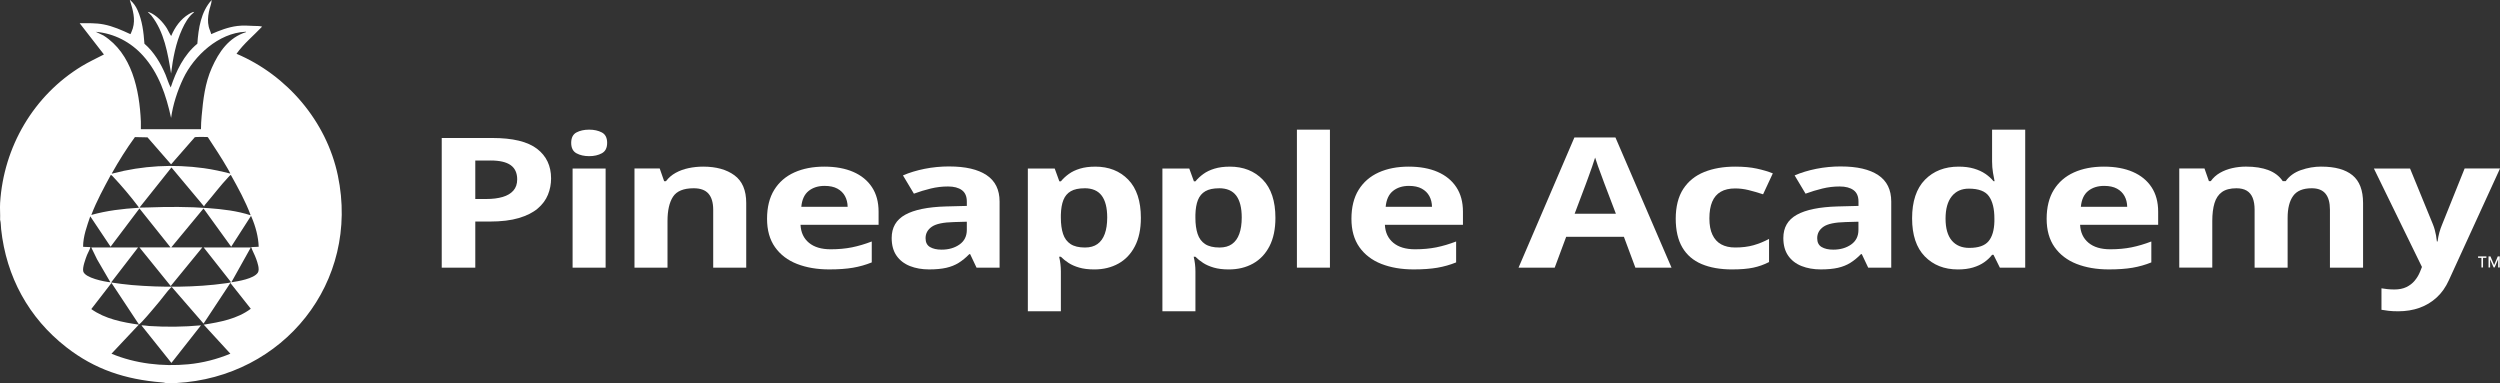
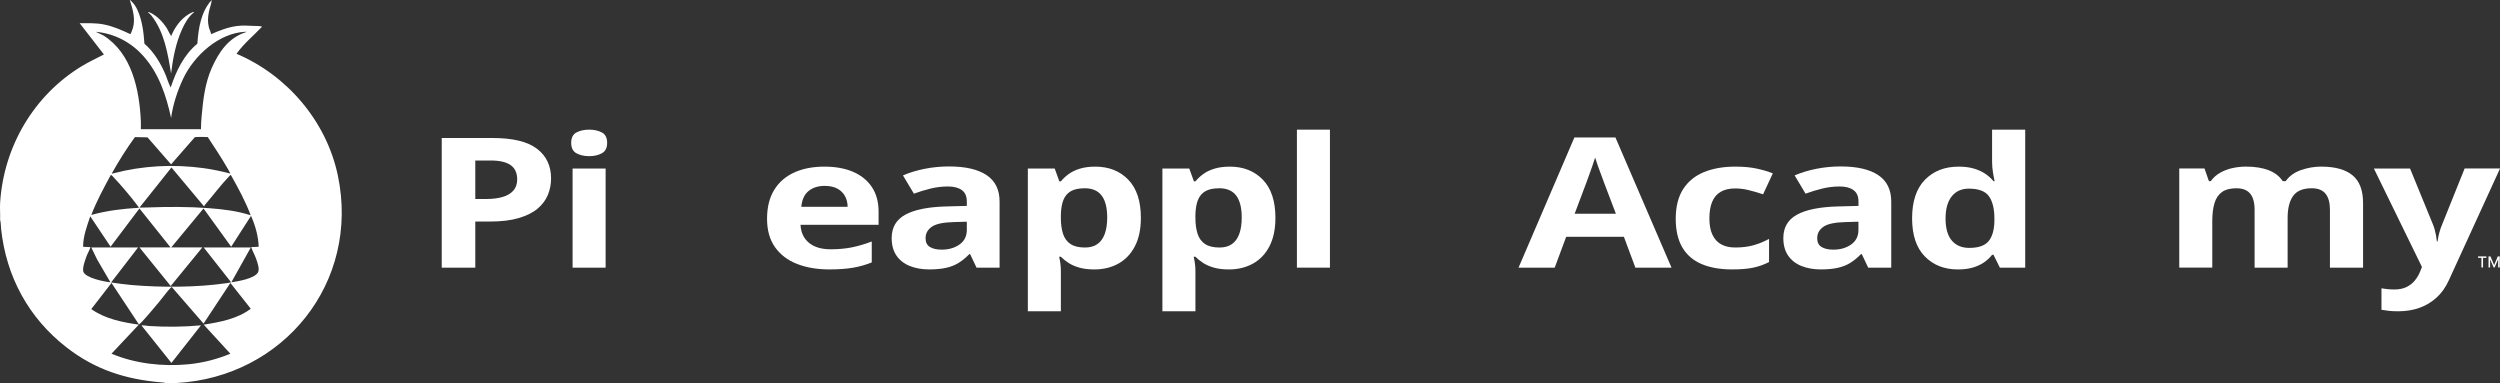
<svg xmlns="http://www.w3.org/2000/svg" id="Layer_1" viewBox="0 0 1442.12 220.99">
  <rect x="0" y="0" width="1442.12" height="220.99" fill="#333333" stroke="none" />
  <path d="M.06,117.1c2-32.42,19.4-62.12,47.11-78.94,4.13-2.5,8.49-4.52,12.78-6.74l-13.98-18.02c4.67-.01,9.2-.2,13.8.68,5.4,1.03,10.5,3.32,15.45,5.62.18-.04,1.26-2.92,1.39-3.35,1.59-5.31.05-10.59-1.52-15.64-.06-.2-.33-.59-.06-.73,1.96,1.72,3.27,3.55,4.33,5.92,2.71,6.05,3.49,12.74,3.95,19.31,5.51,4.76,9.4,11.29,12.21,17.95,1.02,2.42,1.68,5.04,2.96,7.29,3.09-9.44,7.56-18.83,15.36-25.24.62-8.86,2.06-18.48,8.28-25.23-.14,2.31-1.18,4.56-1.62,6.86-.57,2.97-.78,5.68-.08,8.64.34,1.46,1.08,2.76,1.41,4.21,4.74-2.1,9.9-4.08,15.1-4.71,3.18-.38,6.27-.2,9.44-.03,1.61.09,3.24-.05,4.83.4-4.93,5.22-10.58,9.78-14.77,15.67,29.23,12.4,51.91,38.99,58.46,70.24,12.91,61.65-31.37,116.38-93.34,119.7h-5.91c-.7-.21-1.72-.33-2.46-.39-20.83-1.72-38.43-7.39-54.97-20.31C16.5,183.33,3.62,159.62.65,132.18c-.19-1.8-.1-3.67-.59-5.42.14-3.17-.19-6.51,0-9.66ZM81.25,74.52h34.68c0-2.53.17-5.07.39-7.59.88-9.63,1.92-18.94,5.88-27.83,4.06-9.12,9.74-17.45,19.74-20.57.05-.31-.28-.21-.5-.2-15.24.72-29.47,13.74-35.73,26.95-3.36,7.09-5.93,14.96-7.02,22.74-2.82-12.99-7.12-25.88-16.16-35.88-7.11-7.87-16.63-12.87-27.29-13.79l4.47,2.13c16.42,10.44,20.74,31.37,21.55,49.61.07,1.47-.06,2.97,0,4.44ZM132.87,100.14c-.46-1.04-1.05-2.03-1.61-3.02-3.5-6.12-7.45-11.98-11.29-17.88-.15-.2-.36-.18-.58-.21-.73-.09-6.71-.07-7.01.11l-13.7,15.67-13.59-15.58-7.26-.15c-4.87,6.68-9.29,13.74-13.34,20.96,0,.23.43.06.6.01,17.23-4.53,34.8-5.45,52.48-3.04,5.16.71,10.26,1.84,15.3,3.13ZM117.7,119.07l-18.79-22.46-18.45,23.15c1.6-.04,3.23-.03,4.84-.09,11.68-.43,23.19-.48,34.87.39,8.22.61,16.6,1.57,24.44,4.13-3.01-8.11-7.22-15.73-11.43-23.26-.32,0-1.12.9-1.38,1.18-4.54,4.78-8.76,10.45-13.1,15.48-.35.4-.82.97-.99,1.47ZM80.06,119.86c.16-.14-.46-.9-.59-1.08-3.87-5.17-9.63-11.99-14.08-16.67-.23-.24-1.21-1.36-1.48-1.18-4.05,7.52-8.2,15.05-11.23,23.06,8.91-2.5,18.15-3.59,27.39-4.14ZM98.78,142.72h17.93l-18.23,22.28-18.03-22.28h17.93l-17.94-22.47-16.65,22.07-11.72-17.54c-1.92,5.67-4.11,11.46-4.14,17.55.14.14,3.34.12,3.85.2.26.04.35-.11.29.3-.12.82-1.48,3.22-1.87,4.24-.85,2.2-2.75,7.27-2.18,9.47.99,3.79,12.21,5.96,15.67,6.3l-7.72-13.27-3.32-6.83h27s-15.57,20.21-15.57,20.21c3.96.56,7.95,1.13,11.93,1.47,17.06,1.46,37.21,1.41,54.16-1.01.43-.06,3.08-.37,3.08-.66l-15.76-20.01h27.19s-11.23,20.1-11.23,20.1c3.94-.6,12.93-2.04,15.26-5.53,1.26-1.88-.2-5.87-.92-7.92-.83-2.35-2.11-4.54-2.91-6.85l4.34-.2c-.15-5.62-1.82-11.79-4.05-16.95-.06-.15-.25-.94-.49-.7l-11.33,17.64-15.96-22.07-18.62,22.47ZM64.3,163.23l-11.64,15.06c7.98,5.69,17.86,7.59,27.41,8.99l-15.76,16.75c13.74,5.75,29.42,7.51,44.24,6.11,8.38-.79,16.59-2.9,24.34-6.11l-15.37-16.75c9.42-1.48,19.38-3.33,27.15-9.17l-11.78-14.89-15.47,23.45-18.32-21.1c-.28.02-.43.22-.6.4-2.11,2.09-4.39,5.43-6.4,7.79-3.22,3.79-6.56,7.94-9.94,11.54-.29.31-1.8,1.95-2.07,1.77l-15.77-23.85Z" fill="#fff" />
  <path d="M98.78,20.7c2.02-4.92,5.45-9.73,10.07-12.5.57-.34,1.91-1.1,2.48-1.26.29-.08.53-.15.46.26-3.05,2.37-5.14,6.15-6.74,9.63-3.68,8.04-5.29,16.83-6.37,25.57-1.89-11.65-3.92-24.03-11.43-33.52l-1.88-1.87c.06-.26.57-.01.73.05,4.05,1.61,7.92,5.67,10.19,9.32.25.41,2.28,4.47,2.48,4.32Z" fill="#fff" />
-   <path d="M85.09,6.7c.13.07.13.13,0,.2v-.2Z" fill="#fff" />
  <path d="M112.09,6.7c.13.07.13.13,0,.2v-.2Z" fill="#fff" />
  <path d="M115.93,187.67l-17.05,21.68-17.24-21.58c0-.31,4.06.27,4.44.29,9.94.64,19.92.53,29.85-.39Z" fill="#fff" />
  <path d="M283.98,79.6c11.78,0,20.38,2.07,25.79,6.22,5.41,4.14,8.12,9.85,8.12,17.11,0,3.27-.6,6.4-1.81,9.39-1.21,2.99-3.18,5.64-5.9,7.96-2.73,2.32-6.36,4.15-10.9,5.5-4.54,1.35-10.14,2.02-16.8,2.02h-8.31v26.6h-19.36v-74.79h29.16ZM282.98,92.59h-8.81v22.2h6.37c3.62,0,6.77-.39,9.43-1.18,2.66-.78,4.72-2.01,6.18-3.68,1.46-1.67,2.19-3.82,2.19-6.45,0-3.68-1.25-6.42-3.75-8.21-2.5-1.79-6.37-2.69-11.62-2.69Z" fill="#fff" />
  <path d="M339.86,74.79c2.83,0,5.27.54,7.31,1.61,2.04,1.07,3.06,3.08,3.06,6.01s-1.02,4.9-3.06,6.01c-2.04,1.11-4.48,1.66-7.31,1.66s-5.32-.55-7.34-1.66c-2.02-1.11-3.03-3.11-3.03-6.01s1.01-4.94,3.03-6.01c2.02-1.07,4.47-1.61,7.34-1.61ZM349.35,97.2v57.2h-19.05v-57.2h19.05Z" fill="#fff" />
-   <path d="M405.66,96.12c7.45,0,13.45,1.66,17.99,4.99,4.54,3.33,6.81,8.65,6.81,15.99v37.29h-19.05v-33.41c0-4.09-.91-7.18-2.72-9.26-1.81-2.08-4.65-3.12-8.52-3.12-5.83,0-9.8,1.62-11.93,4.86-2.12,3.24-3.19,7.91-3.19,14.02v26.91h-19.05v-57.2h14.55l2.56,7.32h1.06c1.5-1.98,3.36-3.58,5.59-4.81,2.23-1.23,4.7-2.13,7.43-2.71,2.73-.58,5.55-.87,8.46-.87Z" fill="#fff" />
  <path d="M475.53,96.12c6.45,0,12.01,1.02,16.67,3.04,4.66,2.03,8.26,4.97,10.8,8.83,2.54,3.85,3.81,8.56,3.81,14.12v7.57h-45.03c.21,4.4,1.82,7.85,4.84,10.36,3.02,2.51,7.21,3.76,12.58,3.76,4.45,0,8.53-.38,12.24-1.12,3.71-.75,7.51-1.88,11.43-3.38v12.07c-3.46,1.4-7.07,2.42-10.84,3.07-3.77.65-8.34.97-13.71.97-6.99,0-13.19-1.06-18.58-3.17-5.39-2.11-9.62-5.34-12.68-9.67s-4.59-9.79-4.59-16.37,1.38-12.25,4.15-16.7c2.77-4.45,6.63-7.79,11.58-10.03,4.95-2.23,10.72-3.35,17.3-3.35ZM475.66,107.23c-3.71,0-6.78.97-9.21,2.92s-3.84,5-4.22,9.16h26.73c-.04-2.32-.55-4.38-1.53-6.19-.98-1.81-2.44-3.24-4.37-4.3-1.94-1.06-4.4-1.59-7.4-1.59Z" fill="#fff" />
  <path d="M547.58,96.02c9.37,0,16.55,1.67,21.54,5.01,5,3.34,7.49,8.42,7.49,15.25v38.11h-13.3l-3.68-7.78h-.5c-2,2.05-4.04,3.72-6.12,5.01-2.08,1.3-4.48,2.25-7.18,2.87-2.71.61-6,.92-9.87.92-4.12,0-7.82-.65-11.08-1.94-3.27-1.3-5.84-3.28-7.71-5.96-1.87-2.68-2.81-6.08-2.81-10.21,0-6.07,2.6-10.55,7.81-13.43,5.2-2.88,13.01-4.48,23.42-4.78l12.12-.31v-2.51c0-3-.96-5.2-2.87-6.6-1.92-1.4-4.58-2.1-7.99-2.1s-6.68.39-9.93,1.18c-3.25.78-6.49,1.77-9.74,2.97l-6.31-10.54c3.7-1.6,7.86-2.86,12.46-3.79,4.6-.92,9.36-1.38,14.27-1.38ZM557.7,127.89l-7.37.21c-6.16.14-10.44,1.04-12.83,2.71-2.39,1.67-3.59,3.87-3.59,6.6,0,2.39.85,4.08,2.56,5.09,1.71,1.01,3.93,1.51,6.68,1.51,4.08,0,7.53-.99,10.34-2.97,2.81-1.98,4.22-4.79,4.22-8.44v-4.71Z" fill="#fff" />
  <path d="M631.75,96.12c7.87,0,14.23,2.51,19.08,7.52,4.85,5.01,7.28,12.36,7.28,22.05,0,6.48-1.15,11.93-3.44,16.35-2.29,4.42-5.45,7.75-9.49,10-4.04,2.25-8.68,3.38-13.93,3.38-3.37,0-6.27-.35-8.68-1.05-2.42-.7-4.48-1.6-6.18-2.71-1.71-1.11-3.19-2.29-4.43-3.55h-1c.33,1.36.58,2.76.75,4.19.17,1.43.25,2.83.25,4.2v23.07h-19.05v-82.37h15.49l2.69,7.42h.87c1.25-1.53,2.77-2.95,4.56-4.25,1.79-1.3,3.94-2.33,6.46-3.09,2.52-.77,5.44-1.15,8.77-1.15ZM625.63,108.61c-3.33,0-5.97.56-7.93,1.69-1.96,1.13-3.38,2.81-4.28,5.06-.9,2.25-1.38,5.1-1.47,8.54v1.69c0,3.68.43,6.8,1.28,9.36.85,2.56,2.29,4.5,4.31,5.83,2.02,1.33,4.8,2,8.34,2,2.91,0,5.31-.67,7.18-2s3.28-3.28,4.22-5.86c.94-2.57,1.41-5.72,1.41-9.44,0-5.59-1.06-9.8-3.19-12.64-2.12-2.83-5.41-4.25-9.87-4.25Z" fill="#fff" />
  <path d="M709.36,96.12c7.87,0,14.23,2.51,19.08,7.52,4.85,5.01,7.28,12.36,7.28,22.05,0,6.48-1.15,11.93-3.43,16.35-2.29,4.42-5.45,7.75-9.49,10-4.04,2.25-8.68,3.38-13.93,3.38-3.37,0-6.27-.35-8.68-1.05-2.42-.7-4.48-1.6-6.18-2.71-1.71-1.11-3.19-2.29-4.43-3.55h-1c.33,1.36.58,2.76.75,4.19s.25,2.83.25,4.2v23.07h-19.05v-82.37h15.49l2.69,7.42h.87c1.25-1.53,2.77-2.95,4.56-4.25,1.79-1.3,3.94-2.33,6.46-3.09,2.52-.77,5.44-1.15,8.77-1.15ZM703.24,108.61c-3.33,0-5.97.56-7.93,1.69-1.96,1.13-3.38,2.81-4.28,5.06-.9,2.25-1.38,5.1-1.47,8.54v1.69c0,3.68.43,6.8,1.28,9.36.85,2.56,2.29,4.5,4.31,5.83,2.02,1.33,4.8,2,8.34,2,2.91,0,5.31-.67,7.18-2,1.87-1.33,3.28-3.28,4.21-5.86.94-2.57,1.41-5.72,1.41-9.44,0-5.59-1.06-9.8-3.18-12.64-2.12-2.83-5.41-4.25-9.87-4.25Z" fill="#fff" />
  <path d="M767.17,154.39h-19.05v-79.6h19.05v79.6Z" fill="#fff" />
-   <path d="M812.62,96.12c6.45,0,12.01,1.02,16.67,3.04,4.66,2.03,8.26,4.97,10.8,8.83,2.54,3.85,3.81,8.56,3.81,14.12v7.57h-45.03c.21,4.4,1.82,7.85,4.84,10.36,3.02,2.51,7.21,3.76,12.58,3.76,4.46,0,8.53-.38,12.24-1.12,3.71-.75,7.51-1.88,11.43-3.38v12.07c-3.46,1.4-7.07,2.42-10.83,3.07-3.77.65-8.34.97-13.71.97-6.99,0-13.19-1.06-18.58-3.17-5.39-2.11-9.62-5.34-12.68-9.67-3.06-4.33-4.59-9.79-4.59-16.37s1.38-12.25,4.15-16.7c2.77-4.45,6.63-7.79,11.58-10.03,4.95-2.23,10.72-3.35,17.3-3.35ZM812.75,107.23c-3.71,0-6.78.97-9.21,2.92s-3.84,5-4.22,9.16h26.73c-.04-2.32-.55-4.38-1.53-6.19-.98-1.81-2.44-3.24-4.37-4.3-1.94-1.06-4.4-1.59-7.4-1.59Z" fill="#fff" />
  <path d="M943.36,154.39l-6.62-17.8h-33.29l-6.62,17.8h-20.86l32.22-75.1h23.67l32.35,75.1h-20.86ZM932.12,123.29l-6.62-17.39c-.42-1.16-.97-2.65-1.65-4.48-.69-1.82-1.37-3.68-2.06-5.58-.69-1.89-1.24-3.54-1.65-4.94-.42,1.4-.99,3.13-1.72,5.19s-1.43,4.02-2.09,5.86c-.67,1.84-1.15,3.16-1.44,3.94l-6.56,17.39h23.79Z" fill="#fff" />
  <path d="M999.24,155.42c-6.91,0-12.8-1.03-17.67-3.1-4.87-2.06-8.58-5.26-11.12-9.59-2.54-4.33-3.81-9.87-3.81-16.63s1.45-12.69,4.34-17.11c2.89-4.42,6.91-7.67,12.05-9.75,5.14-2.08,11.11-3.12,17.89-3.12,4.83,0,9,.38,12.52,1.15,3.52.77,6.59,1.68,9.21,2.74l-5.62,12.07c-3-.99-5.79-1.8-8.37-2.43-2.58-.63-5.16-.95-7.74-.95-3.33,0-6.1.64-8.31,1.92-2.21,1.28-3.85,3.2-4.93,5.75-1.08,2.56-1.62,5.76-1.62,9.62s.58,6.92,1.75,9.41c1.17,2.49,2.85,4.34,5.06,5.55,2.21,1.21,4.89,1.82,8.06,1.82,3.96,0,7.47-.43,10.55-1.3,3.08-.87,6.08-2.09,8.99-3.66v13.35c-2.91,1.5-5.96,2.58-9.15,3.25-3.19.67-7.21,1-12.08,1Z" fill="#fff" />
  <path d="M1061.92,96.02c9.37,0,16.55,1.67,21.55,5.01,5,3.34,7.49,8.42,7.49,15.25v38.11h-13.3l-3.68-7.78h-.5c-2,2.05-4.04,3.72-6.12,5.01-2.08,1.3-4.48,2.25-7.18,2.87-2.71.61-6,.92-9.87.92-4.12,0-7.82-.65-11.08-1.94-3.27-1.3-5.84-3.28-7.71-5.96-1.87-2.68-2.81-6.08-2.81-10.21,0-6.07,2.6-10.55,7.81-13.43,5.2-2.88,13.01-4.48,23.42-4.78l12.12-.31v-2.51c0-3-.96-5.2-2.87-6.6-1.92-1.4-4.58-2.1-7.99-2.1s-6.68.39-9.93,1.18-6.5,1.77-9.74,2.97l-6.31-10.54c3.71-1.6,7.86-2.86,12.46-3.79,4.6-.92,9.36-1.38,14.27-1.38ZM1072.04,127.89l-7.37.21c-6.16.14-10.44,1.04-12.83,2.71-2.39,1.67-3.59,3.87-3.59,6.6,0,2.39.85,4.08,2.56,5.09,1.71,1.01,3.93,1.51,6.68,1.51,4.08,0,7.53-.99,10.34-2.97,2.81-1.98,4.21-4.79,4.21-8.44v-4.71Z" fill="#fff" />
  <path d="M1129.35,155.42c-7.79,0-14.12-2.5-19.02-7.5-4.89-5-7.34-12.34-7.34-22.02s2.48-17.2,7.43-22.23c4.95-5.03,11.43-7.55,19.42-7.55,3.33,0,6.27.38,8.81,1.13,2.54.75,4.74,1.76,6.59,3.02,1.85,1.26,3.42,2.68,4.71,4.25h.62c-.25-1.09-.55-2.7-.91-4.83-.35-2.13-.53-4.32-.53-6.57v-18.31h19.11v79.6h-14.61l-3.68-7.42h-.81c-1.21,1.57-2.72,2.99-4.53,4.27-1.81,1.28-3.97,2.29-6.46,3.04-2.5.75-5.43,1.13-8.8,1.13ZM1136.04,142.99c5.2,0,8.88-1.27,11.02-3.81,2.14-2.54,3.28-6.37,3.4-11.49v-1.69c0-5.56-1.04-9.81-3.12-12.76-2.08-2.95-5.95-4.42-11.62-4.42-4.21,0-7.49,1.48-9.87,4.45-2.37,2.97-3.56,7.25-3.56,12.84s1.2,9.81,3.59,12.64c2.39,2.83,5.78,4.25,10.15,4.25Z" fill="#fff" />
-   <path d="M1213.65,96.12c6.45,0,12.01,1.02,16.67,3.04,4.66,2.03,8.26,4.97,10.8,8.83,2.54,3.85,3.81,8.56,3.81,14.12v7.57h-45.03c.21,4.4,1.82,7.85,4.84,10.36,3.02,2.51,7.21,3.76,12.58,3.76,4.46,0,8.53-.38,12.24-1.12,3.71-.75,7.51-1.88,11.43-3.38v12.07c-3.46,1.4-7.07,2.42-10.83,3.07-3.77.65-8.34.97-13.71.97-6.99,0-13.19-1.06-18.58-3.17-5.39-2.11-9.62-5.34-12.68-9.67-3.06-4.33-4.59-9.79-4.59-16.37s1.38-12.25,4.15-16.7c2.77-4.45,6.63-7.79,11.58-10.03,4.95-2.23,10.72-3.35,17.3-3.35ZM1213.77,107.23c-3.71,0-6.78.97-9.21,2.92s-3.84,5-4.22,9.16h26.73c-.04-2.32-.55-4.38-1.53-6.19-.98-1.81-2.44-3.24-4.37-4.3-1.94-1.06-4.4-1.59-7.4-1.59Z" fill="#fff" />
  <path d="M1339.09,96.12c7.91,0,13.89,1.66,17.95,4.99s6.09,8.65,6.09,15.99v37.29h-19.11v-33.41c0-4.09-.85-7.18-2.56-9.26-1.71-2.08-4.35-3.12-7.93-3.12-5.04,0-8.62,1.48-10.74,4.43s-3.18,7.17-3.18,12.66v28.7h-19.05v-33.41c0-2.73-.37-5.01-1.12-6.86-.75-1.84-1.89-3.22-3.43-4.14-1.54-.92-3.52-1.38-5.93-1.38-3.54,0-6.32.73-8.34,2.17-2.02,1.45-3.46,3.58-4.31,6.39-.85,2.81-1.28,6.25-1.28,10.31v26.91h-19.05v-57.2h14.55l2.56,7.32h1.06c1.42-1.98,3.19-3.58,5.34-4.81,2.14-1.23,4.51-2.13,7.09-2.71,2.58-.58,5.2-.87,7.87-.87,5.12,0,9.46.68,13.02,2.05s6.3,3.48,8.21,6.34h1.69c2.08-2.93,5.03-5.07,8.84-6.4s7.73-2,11.77-2Z" fill="#fff" />
  <path d="M1369.37,97.2h20.86l13.18,32.18c.42,1.02.77,2.06,1.06,3.12.29,1.06.54,2.15.75,3.27.21,1.13.37,2.3.5,3.53h.38c.25-1.84.59-3.56,1.03-5.17.44-1.6.99-3.19,1.66-4.76l12.93-32.18h20.42l-29.54,64.51c-1.79,3.96-4.12,7.26-7,9.9-2.87,2.64-6.17,4.63-9.9,5.96-3.73,1.33-7.82,2-12.27,2-2.17,0-4.04-.09-5.62-.28-1.58-.19-2.94-.38-4.06-.59v-12.38c.88.17,1.98.32,3.31.46,1.33.14,2.73.21,4.18.21,2.66,0,4.95-.46,6.87-1.38,1.91-.92,3.52-2.16,4.81-3.71,1.29-1.55,2.31-3.25,3.06-5.09l1.12-2.81-27.73-56.79Z" fill="#fff" />
  <path d="M1429.47,148.75v-.85h4.8v.85h-4.8ZM1431.4,154.29v-5.91h.93v5.91h-.93ZM1435.5,154.29v-6.39h.92v6.39h-.92ZM1438.45,154.29l-2.79-6.39h.96l2.11,5.02,2.1-5.02h.96l-2.76,6.39h-.58ZM1441.05,154.29v-6.39h.93v6.39h-.93Z" fill="#fff" />
</svg>